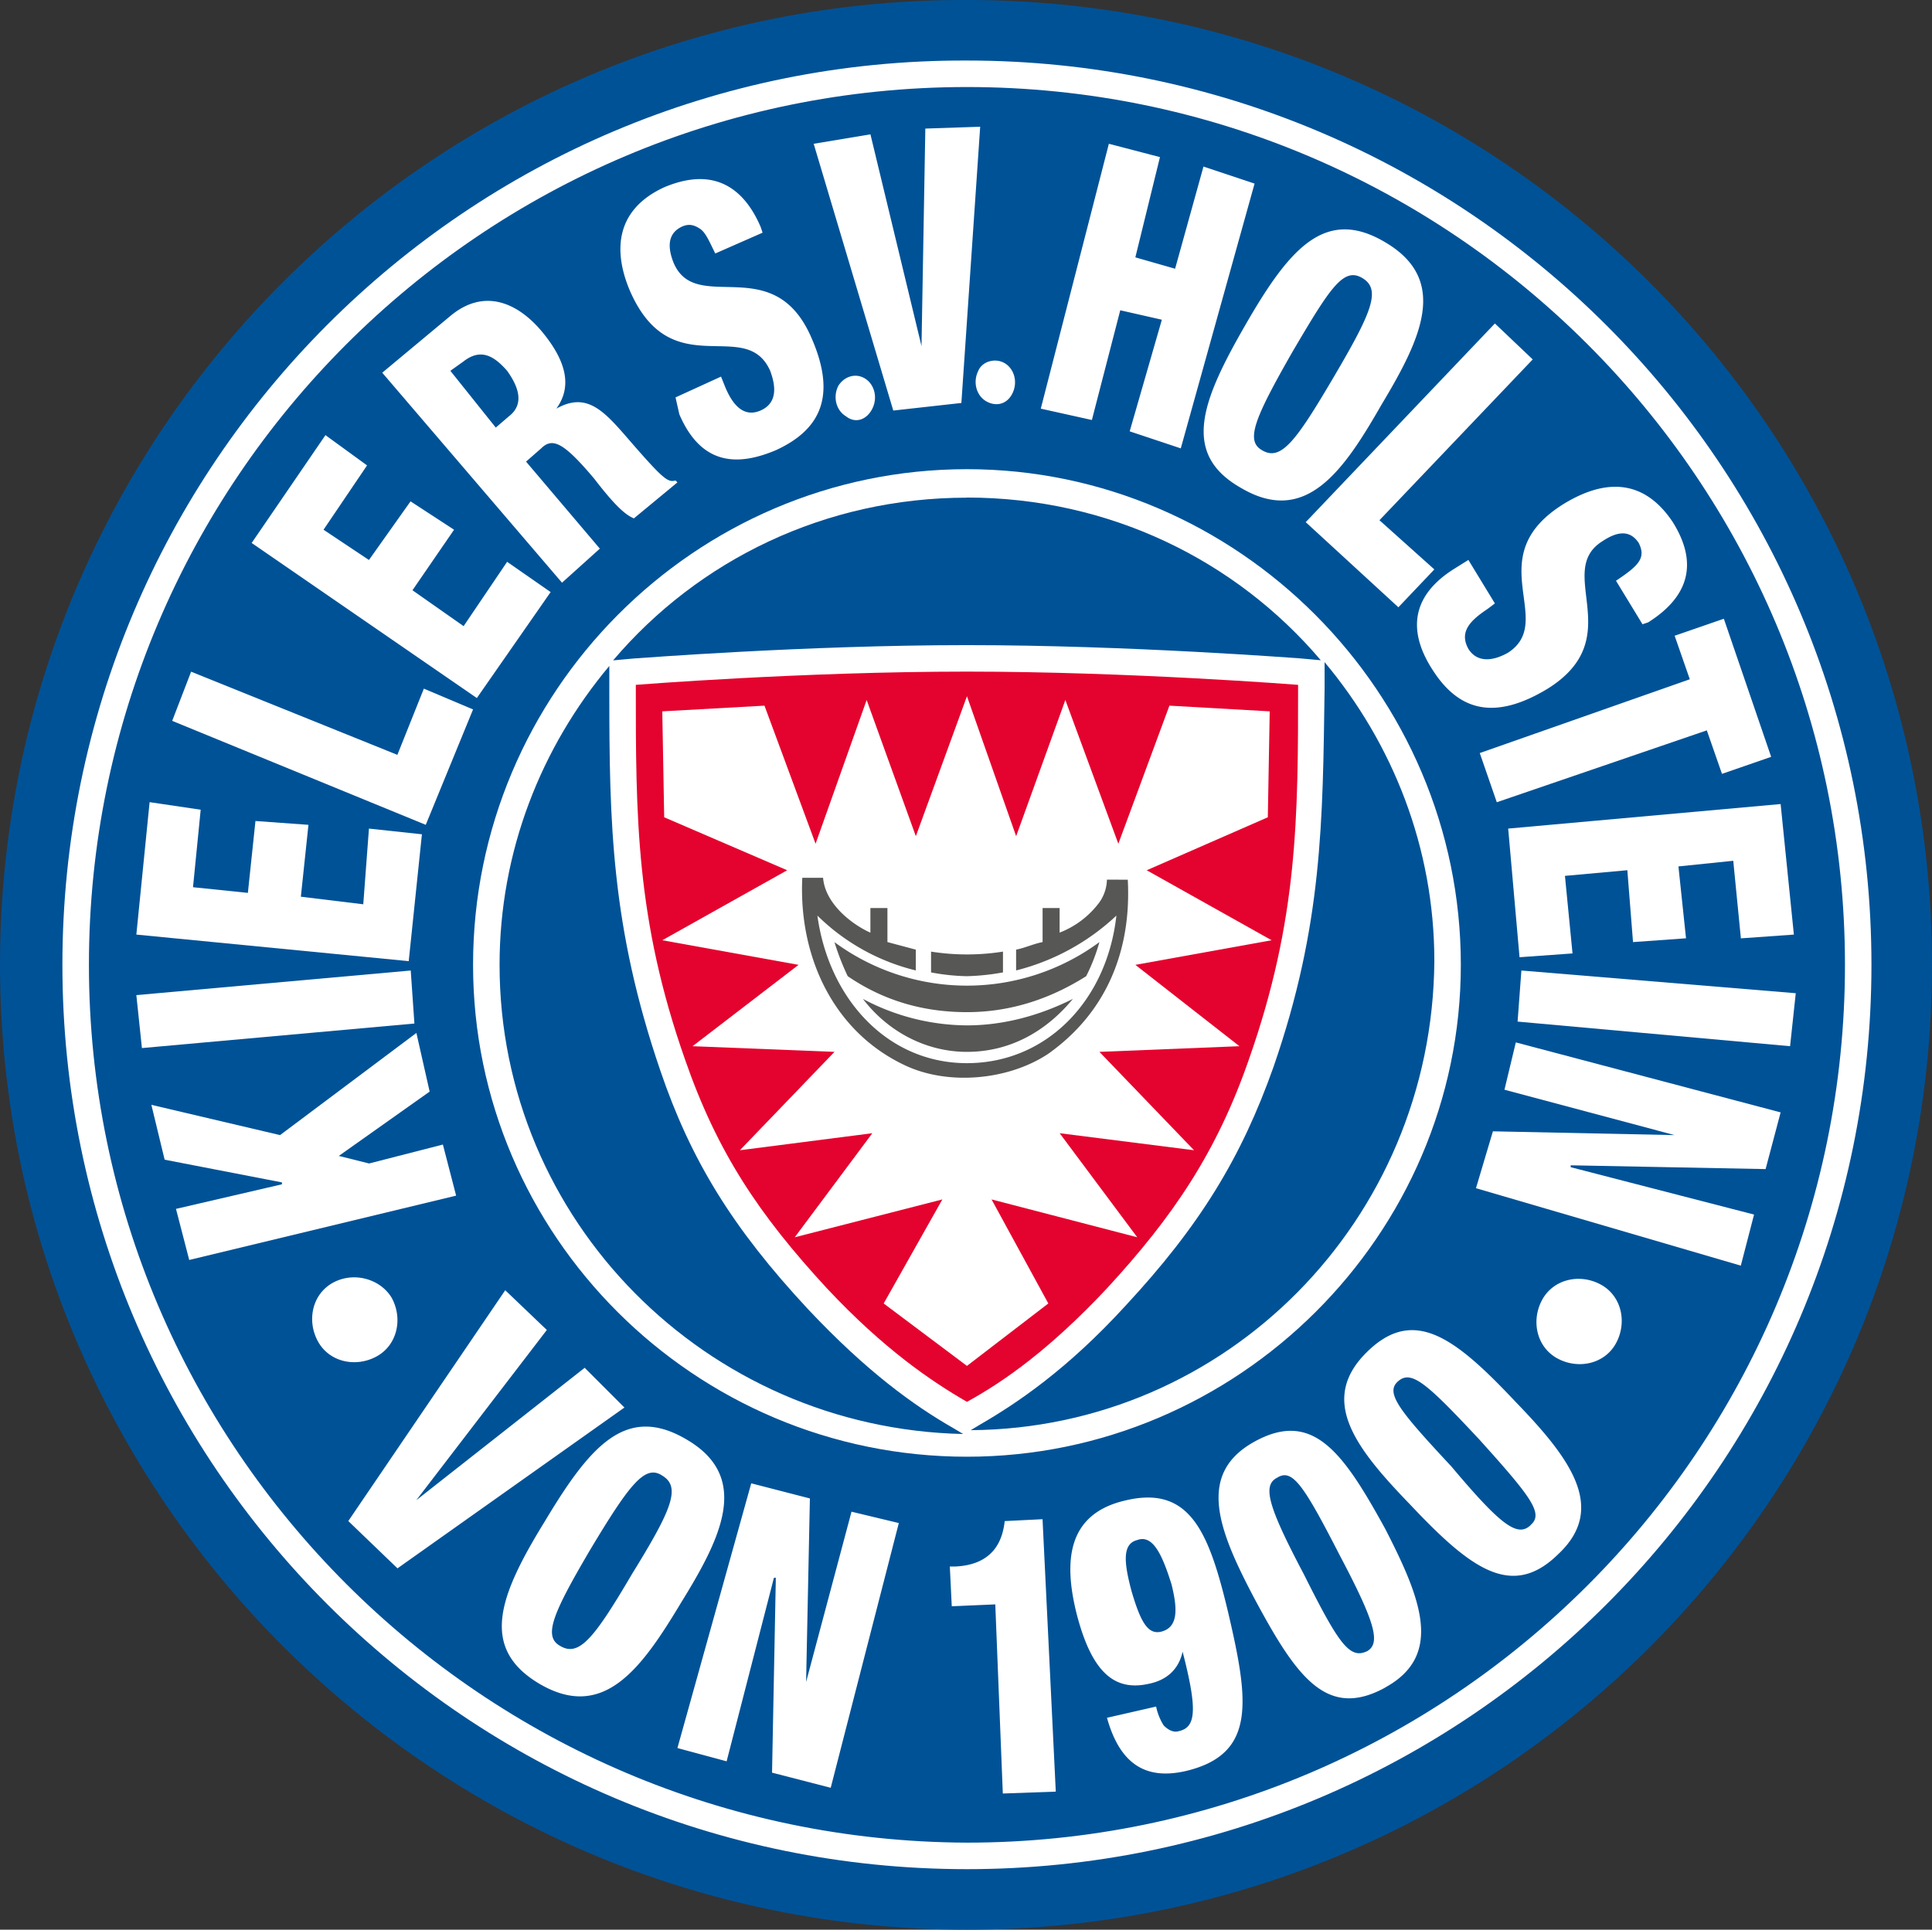
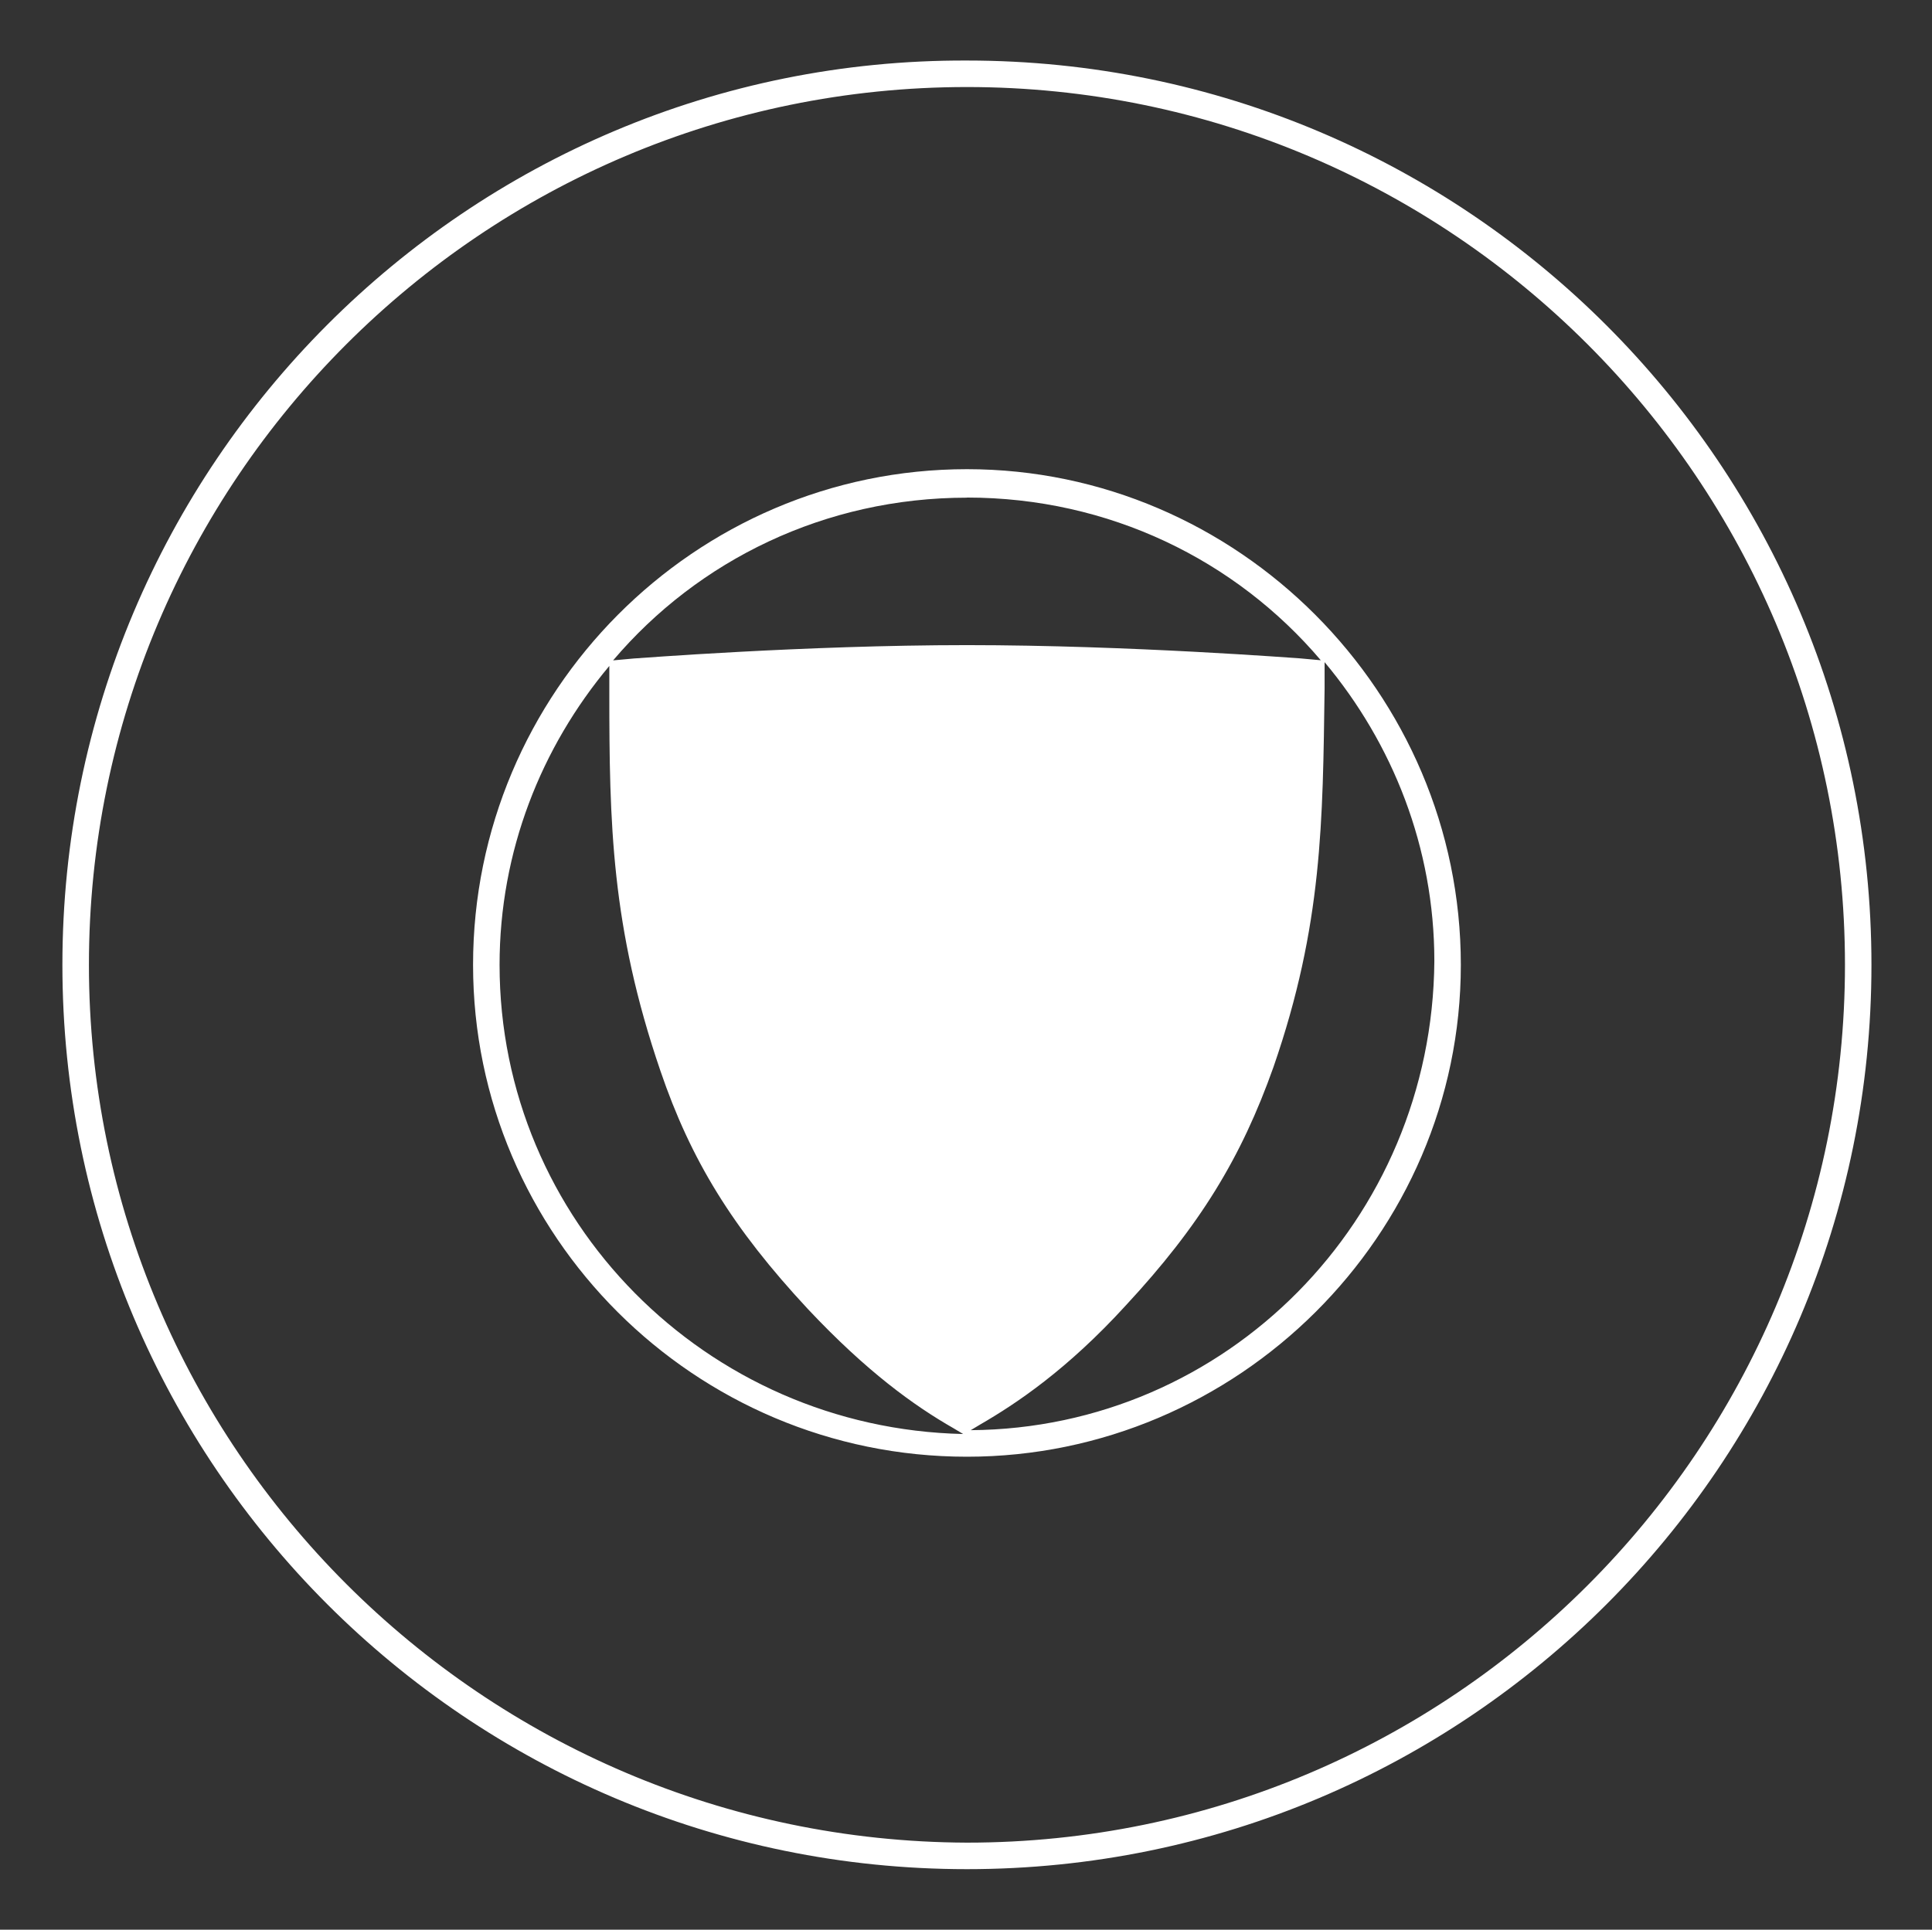
<svg xmlns="http://www.w3.org/2000/svg" viewBox="0 0 836 835.19">
  <rect x="0" y="0" width="836" height="835.19" fill="#333333" stroke="none" />
  <defs>
    <style>.cls-1{fill:#005297;}.cls-2{fill:#fff;}.cls-3{fill:#e4032e;}.cls-4{fill:#575756;}</style>
  </defs>
  <g id="Ebene_2" data-name="Ebene 2">
    <g id="Ebene_1-2" data-name="Ebene 1">
      <g id="KIE_Standard_Logo" data-name="KIE Standard Logo">
-         <path id="Path" class="cls-1" d="M418.41,835.19C649.31,835.19,836,648.5,836,417.6S649.31,0,418.41,0C187.51-.81,0,186.69,0,417.6,0,647.68,187.51,835.19,418.41,835.19Z" />
        <path id="Shape" class="cls-2" d="M38.48,417.6C38.48,208,208.8,37.67,418.41,37.67S798.34,208,798.34,417.6,628,797.52,418.41,797.52C208.8,796.71,38.48,626.39,38.48,417.6ZM27,417.6C27,633.76,202.25,809,418.41,809S809.8,633.76,809.8,417.6,634.58,26.2,418.41,26.2C202.25,25.39,27,201.43,27,417.6Z" />
-         <path id="Combined-Shape" class="cls-2" d="M81.88,545.33l-5.73-22.11L122,512.58v-.82l-50.76-9.83L65.5,478.19l55.68,13.1,59-44.22,5.73,25.39-39.3,27.84,13.1,3.27,31.93-8.19,5.73,22.11ZM61.41,453.62,59,430.7l118.73-10.65L179.32,443ZM59,404.5l5.74-57.32,22.1,3.28L83.52,384l23.74,2.45,3.28-31.11L133.47,357l-3.28,31.11,27,3.28,2.46-32.76,22.92,2.46L176.86,416ZM74.51,312l8.19-21.29,89.25,36,11.46-28.66,21.29,9L184.23,357Zm34.39-77,31.93-46.67,18,13.1L140,229.27l19.65,13.1,18-25.38,18.83,12.28-18,26.2L200.61,271l18.83-27.84,18.83,13.1-31.93,45.86Zm105.63-49.94,5.73-4.92c7.37-5.73,3.27-13.92-.82-19.65-5.73-6.55-11.46-9.82-18.83-4.09l-5.73,4.09ZM165.4,161.31l29.48-24.56c14.73-12.29,29.47-5.74,40.12,7.37s12.28,23.74,5.73,32.75c13.1-7.37,20.47.82,31.11,13.1,15.56,18,17.2,18.83,20.47,18l.82.82L274.3,224.36c-4.09-1.64-9-6.55-17.19-17.2-13.11-15.55-18-18-22.93-13.1l-6.55,5.73,31.93,37.67L243.19,252.2ZM312,163,313.6,167c3.28,8.19,8.19,13.92,15.56,10.65s6.55-10.65,4.09-17.2c-10.64-23.74-42.57,6.55-60.59-34.39-7.37-17.19-6.55-35.21,14.74-45,21.29-9,34.39,0,41.76,17.19l.82,2.46-20.47,9c-2.46-4.92-4.09-9-6.55-10.65s-4.91-2.46-8.19-.82c-4.91,2.46-6.55,7.37-3.27,15.56,9.82,22.93,43.39-5.73,59.77,32.75,10.64,24.57,4.09,39.3-15.56,48.31-15.56,6.55-31.93,7.37-41.76-15.56L292.31,172ZM352.09,62.23l24.56-4.09,22.11,91.71V149l1.64-93.35,23.74-.81L416,174.41l-29.47,3.28Zm127.73,0L501.93,68l-10.65,43.39,17.2,4.92,12.28-44.22,22.11,7.37L510.94,194.06l-22.11-7.37,13.92-48.31-18-4.09-12.28,47.49-22.11-4.91Zm66.32,132.65c8.19,4.91,14.74-4.09,31.12-31.93s20.47-37.67,12.28-42.58-13.92,4.09-30.29,31.93C542.87,181,538.78,190.79,546.14,194.88Zm-9,16.38c-26.2-14.74-17.2-37.67,1.64-70.42s34.39-51.58,60.59-36c27.84,16.38,15.55,41.76-1.64,70.42C581.35,203.89,565,227.63,537.14,211.26ZM646.86,140l16.37,15.56-66.32,69.6,23.75,21.29L605.1,262.84,565,226Zm0,121.18-3.28,2.46c-7.37,4.91-12.28,9.83-8.19,17.2,4.1,6.55,11.47,4.91,17.2,1.63,21.29-13.92-13.1-41.76,24.56-64.68,16.38-9.83,33.58-11.47,46.68,8.19,12.28,19.65,4.91,33.57-10.65,43.39l-2.45.82-11.47-18.83c4.91-3.28,8.19-5.73,9.83-8.19s1.64-4.91,0-8.19c-3.28-4.91-8.19-5.73-15.56-.82-21.29,13.11,11.46,41.76-23.75,63.87-22.92,13.92-38.48,9.83-49.94-8.19-9-13.92-11.47-30.29,9-43.39l6.55-4.1ZM731.2,294l-6.56-18.84,21.29-7.36,20.47,59.77-21.28,7.37-6.56-18.83-90.88,31.11-7.37-21.29Zm39.3,54,5.73,56.5-22.93,1.63L750,372.56,726.28,375l3.28,31.11-22.93,1.64-2.46-31.11-27,2.45,3.28,33.57-22.93,1.64-4.91-55.68Zm6.55,81.88-2.46,22.93L656.68,442.16l1.64-22.11ZM169.49,561.71c4.92,9,2.46,20.47-6.55,25.38s-20.47,2.46-25.38-6.55-2.46-20.47,6.55-25.38S164.58,553.52,169.49,561.71ZM692.71,556c9,4.91,11.46,16.37,6.55,25.38s-16.37,11.46-25.38,6.55-11.46-16.38-6.55-25.38S683.7,551.06,692.71,556ZM434.79,157.22c4.09,2.45,5.73,8.18,3.27,13.1s-7.37,5.73-11.46,3.27-5.73-8.19-3.28-13.1C425,156.4,430.69,154.76,434.79,157.22Zm-60.59,6.55c4.09,2.45,5.73,8.18,3.27,13.1s-7.37,6.55-11.46,3.27c-4.1-2.45-5.73-8.19-3.28-13.1C365.19,163,370.1,161.31,374.2,163.77ZM218.62,558.43l18,17.2-56.5,73.69L253,592l17.2,17.2L172,678.8l-21.29-20.47Zm23.75,153.94c8.19,4.91,14.74-3.28,31.11-31.12,17.2-27.84,21.29-37.66,13.1-42.57-7.37-4.92-13.92,3.27-31.11,31.93C239.09,698.45,235,708.27,242.37,712.37Zm-9,16.37c-26.2-15.55-17.19-38.48,2.46-70.41,19.65-32.76,35.21-50.77,61.41-35.21,27.84,16.37,14.74,42.58-2.46,70.42C277.58,722.19,261.2,745.12,233.36,728.74ZM325.07,642l25.38,6.55-1.64,79.43,19.65-73.7,20.47,4.92L359.46,773.78l-25.39-6.55,1.64-84.34h-.82l-20.47,79.43-21.29-5.74Zm313.6-127.73L646,489.65l78.6,1.64L651,471.64l4.91-20.47L770.5,481.46,764,506l-84.34-1.64v.82L759,525.68l-5.73,22.11Zm-208,180.13-18.83.82L411,678h2.46c17.19-.82,20.47-12.28,21.29-19.65l16.37-.82,5.73,117.91-22.92.82Zm76.15-9c-4.09-13.1-8.19-21.29-14.74-18.84-6.55,1.64-5.73,9.83-2.45,22.11,4.09,13.92,7.37,19.65,13.92,17.2S509.3,695.17,506.84,685.35Zm-6.55,53.22a24.5,24.5,0,0,0,3.28,8.19c1.63,1.64,4.09,3.27,6.55,2.45,7.37-1.63,8.19-9,1.63-34.39-1.63,7.37-6.55,12.29-14.73,13.92-14.74,3.28-24.57-4.91-31.12-30.29-5.73-22.93-4.09-43.4,21.29-49.13,27.84-6.55,36,13.92,44.22,48.31,9,38.48,12.28,61.41-18,68.78C496.2,770.5,484.73,764,479,743.48Zm90.89-23.75c6.55-3.27,4.09-12.28-11.46-41.75-15.56-30.3-20.47-37.67-27-33.58-6.56,3.28-4.1,12.29,11.46,41.76C578.9,710.73,583.81,718.1,591.18,714.82Zm8.19,15.56c-25.39,13.92-38.49-4.91-56.5-38.48-15.56-29.48-25.38-54,0-68s38.48,4.91,56.5,37.66C614.92,691.9,624.75,716.46,599.37,730.38Zm63-70.42c5.73-4.91,0-12.28-22.11-36.84-22.93-24.57-29.48-30.3-35.21-25.39s0,12.29,22.93,36.85C649.31,660,656.68,665.7,662.42,660Zm12.28,12.29C654.23,692.72,636.21,678.8,610,651c-23.74-24.57-39.3-45-18.83-65.51s38.48-6.55,64.68,21.29C679.61,631.31,695.17,652.6,674.7,672.25Z" />
        <path id="Shape-2" data-name="Shape" class="cls-2" d="M420.05,619l4.09-2.45c15.56-9,37.67-23.75,63.05-51.59,31.93-34.39,49.95-63.86,63.87-103.17,21.29-61.41,21.29-106.44,22.11-163.76V286.59c29.47,35.21,47.49,80.24,47.49,129.37C619.84,528.14,530.59,618.21,420.05,619ZM216.17,417.6c0-49.13,18-94.17,47.49-129.37v11.46c0,56.5.81,101.53,22.1,163.76,13.1,38.48,31.12,68,63.87,103.17,25.38,27,45.85,41.76,63.05,51.59l4.09,2.45c-111.35-2.45-200.6-92.52-200.6-203.06ZM418.41,215.35c61.41,0,116.27,27,153.12,70.42l-9-.82c-.82,0-73.69-5.73-144.11-5.73S275.12,285,274.3,285l-9,.82c36.85-43.4,91.71-70.42,153.12-70.42Zm0-12.28c-117.91,0-213.71,96.62-213.71,214.53,0,117.09,95.8,212.89,213.71,212.89,117.09,0,213.71-95.8,213.71-212.89,0-117.91-96.62-214.53-213.71-214.53Z" />
-         <path id="Path-2" data-name="Path" class="cls-3" d="M418.41,290.68c-71.24,0-143.29,5.73-143.29,5.73,0,57.32,0,101.54,21.29,162.13,13.92,40.12,31.93,67.14,61.41,99.07,24.56,26.21,45,40.12,60.59,49.13,16.38-9,36-22.92,60.59-49.13,28.66-31.11,47.49-58.95,61.41-99.07C561.7,398,561.7,353.73,561.7,296.41c0,0-72.87-5.73-143.29-5.73Z" />
        <polygon id="Path-3" data-name="Path" class="cls-2" points="418.41 591.18 382.38 564.16 407.77 519.13 343.9 535.51 377.47 490.47 320.15 497.84 361.09 455.26 299.68 452.81 345.54 417.6 286.58 406.95 340.62 376.66 287.4 353.73 286.58 307.88 330.8 305.42 352.91 365.19 375.01 302.96 396.3 361.92 418.41 301.33 439.7 361.92 460.99 302.96 483.92 365.19 506.02 305.42 549.42 307.88 548.6 353.73 496.2 376.66 550.24 406.95 491.29 417.6 536.32 452.81 475.73 455.26 516.67 497.84 458.53 490.47 492.1 535.51 429.06 519.13 453.62 564.16 418.41 591.18" />
-         <path id="Combined-Shape-2" data-name="Combined-Shape" class="cls-4" d="M488,380.75c1.64,30.3-9,57.32-34.39,75.33-17.2,11.46-43.4,13.92-62.23,4.91-31.11-14.73-45.85-47.49-44.22-81.06h9c.82,10.65,11.46,19.65,20.47,23.75V393H384v14.74l12.28,3.28v9a91.43,91.43,0,0,1-42.58-23.74c4.92,36,30.3,63.87,64.69,63.87s60.59-27,64.69-63.87a98.36,98.36,0,0,1-43.4,23.74v-9c4.09-.82,7.37-2.46,11.46-3.28V393h7.37v10.65a38.9,38.9,0,0,0,17.2-13.1,17.65,17.65,0,0,0,3.27-9.83Zm-69.6,57.32c-18.83,0-36-4.92-51.58-15.56a109.28,109.28,0,0,1-5.74-14.74,96.66,96.66,0,0,0,114.64,0A79.4,79.4,0,0,1,470,422.51C454.44,432.34,437.24,438.07,418.41,438.07Zm0,5.73c15.56,0,31.12-4.09,45.85-11.46-11.46,13.92-27,22.92-45.85,22.92-18,0-34.39-9-45-22.92A96.78,96.78,0,0,0,418.41,443.8Z" />
-         <path id="Path-4" data-name="Path" class="cls-4" d="M418.41,422.51A100.22,100.22,0,0,0,434,420.87v-9a99.64,99.64,0,0,1-31.12,0v9a90.69,90.69,0,0,0,15.56,1.64Z" />
      </g>
    </g>
  </g>
</svg>